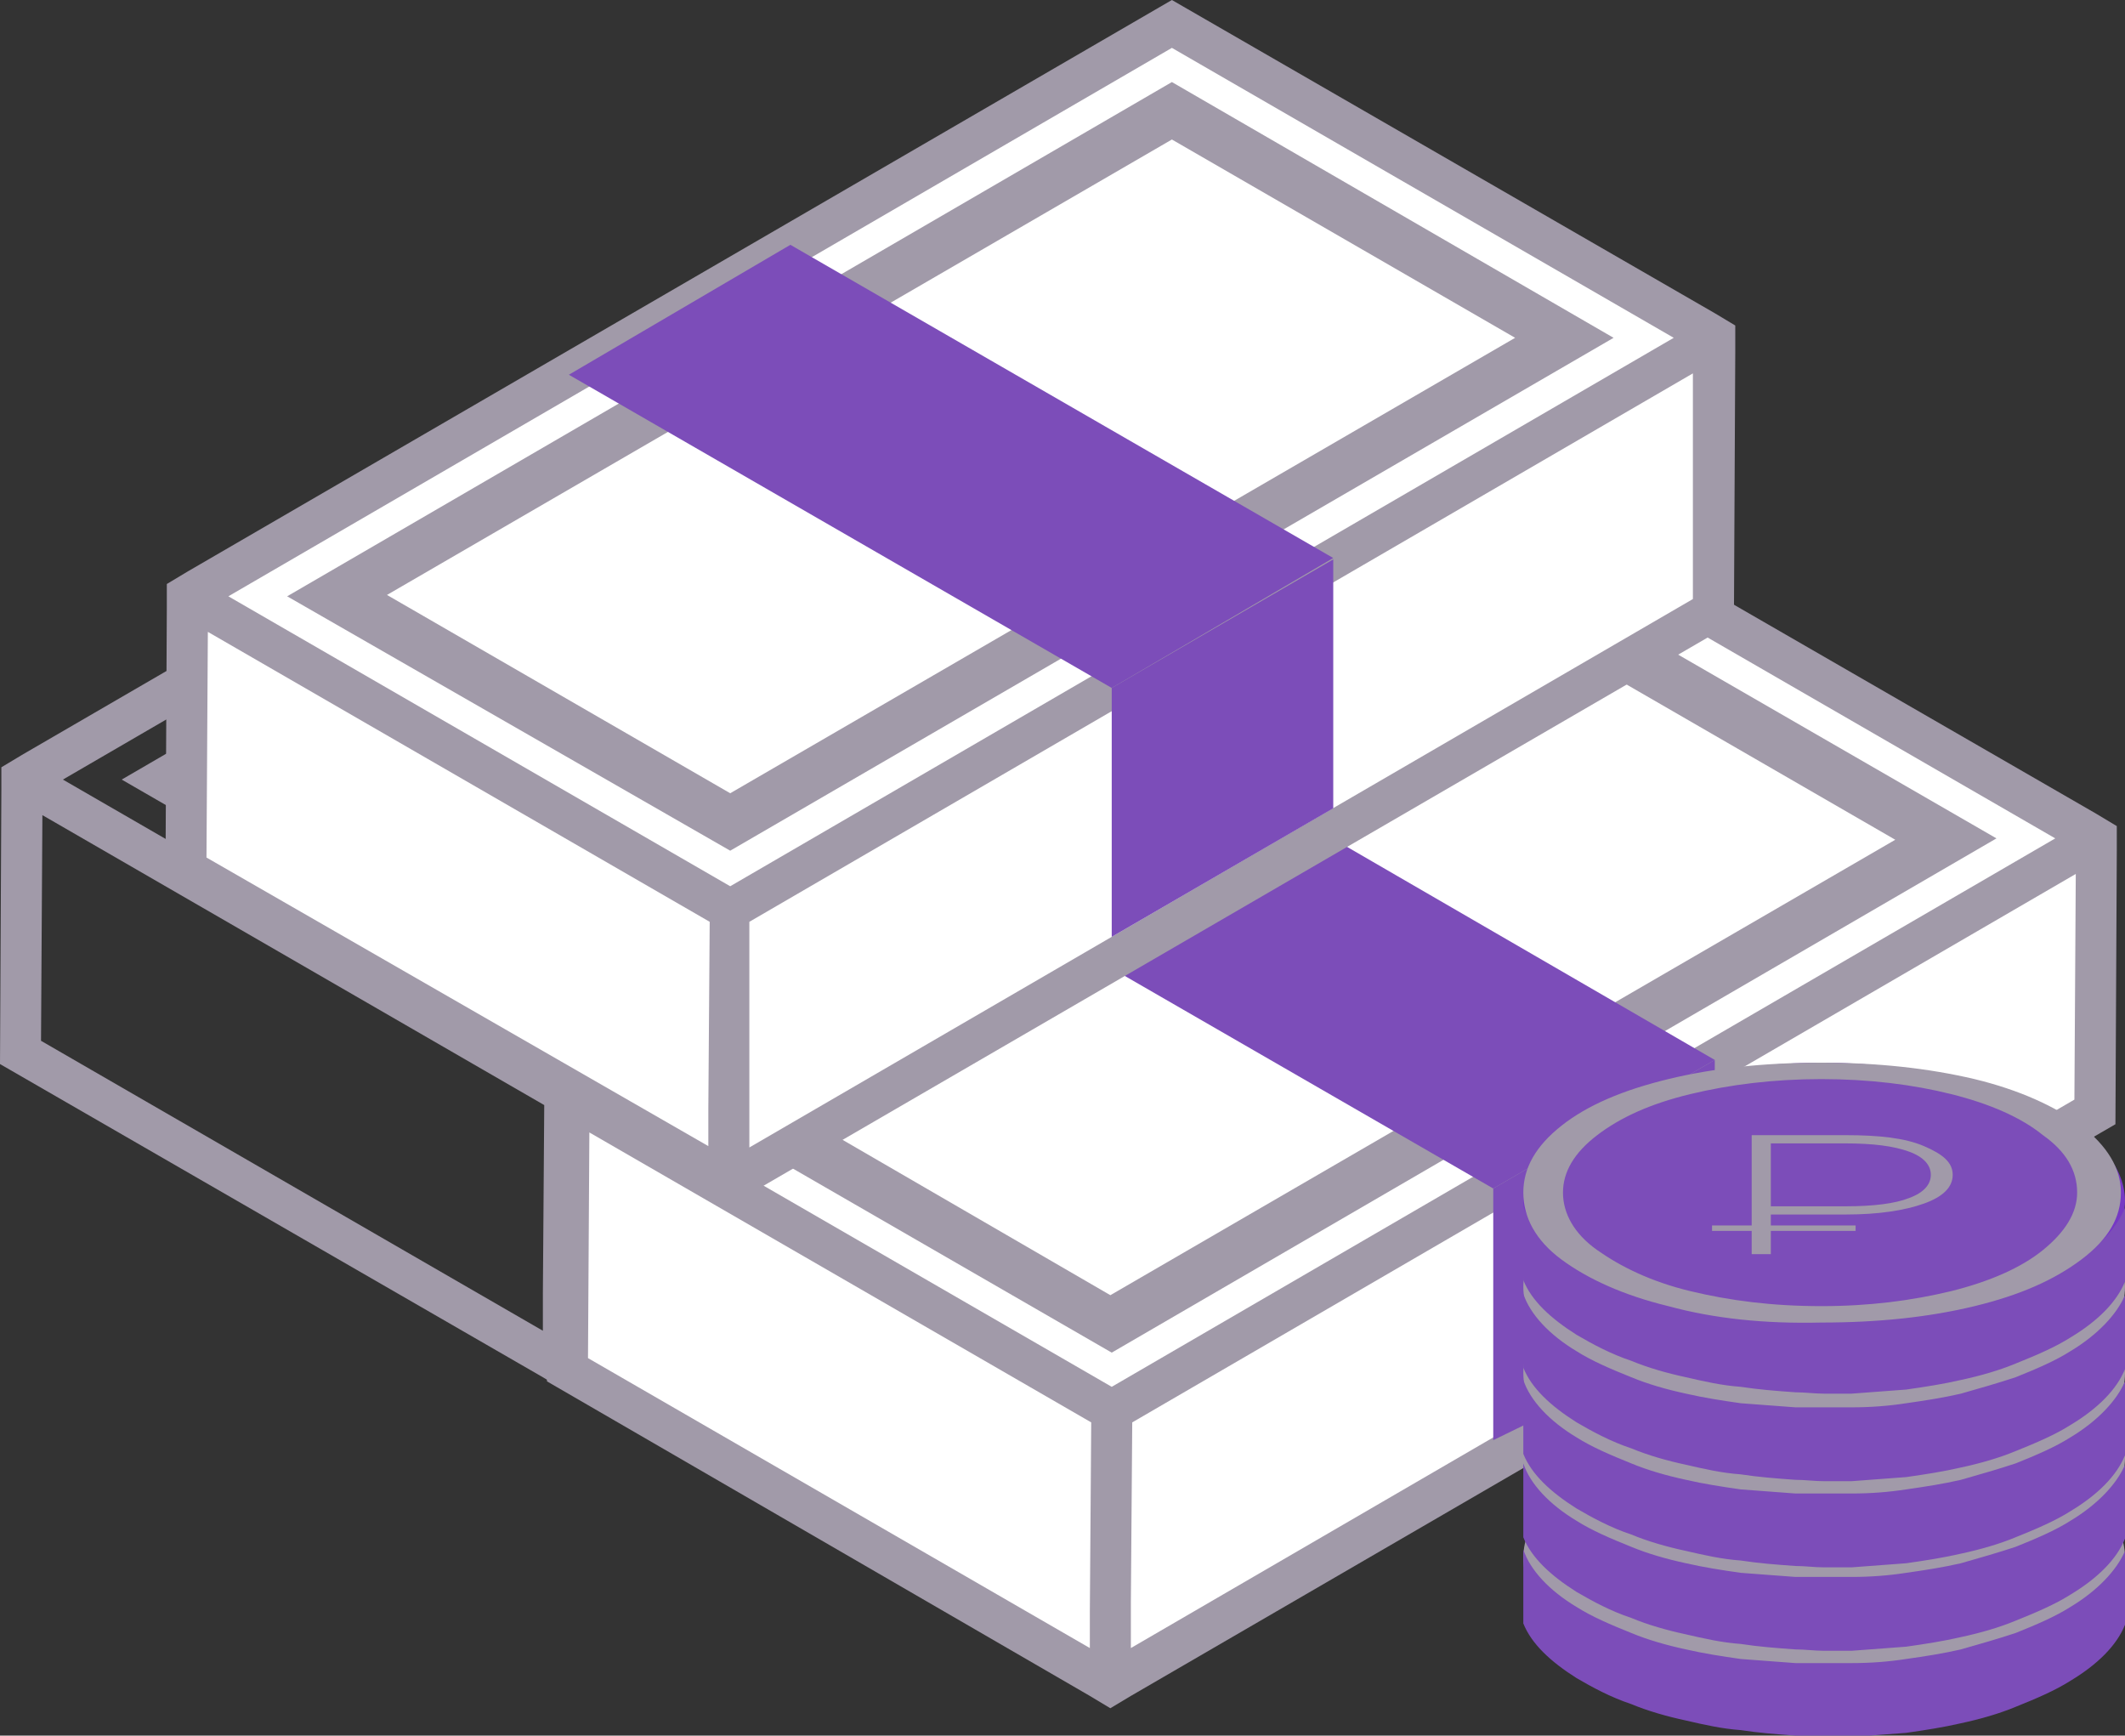
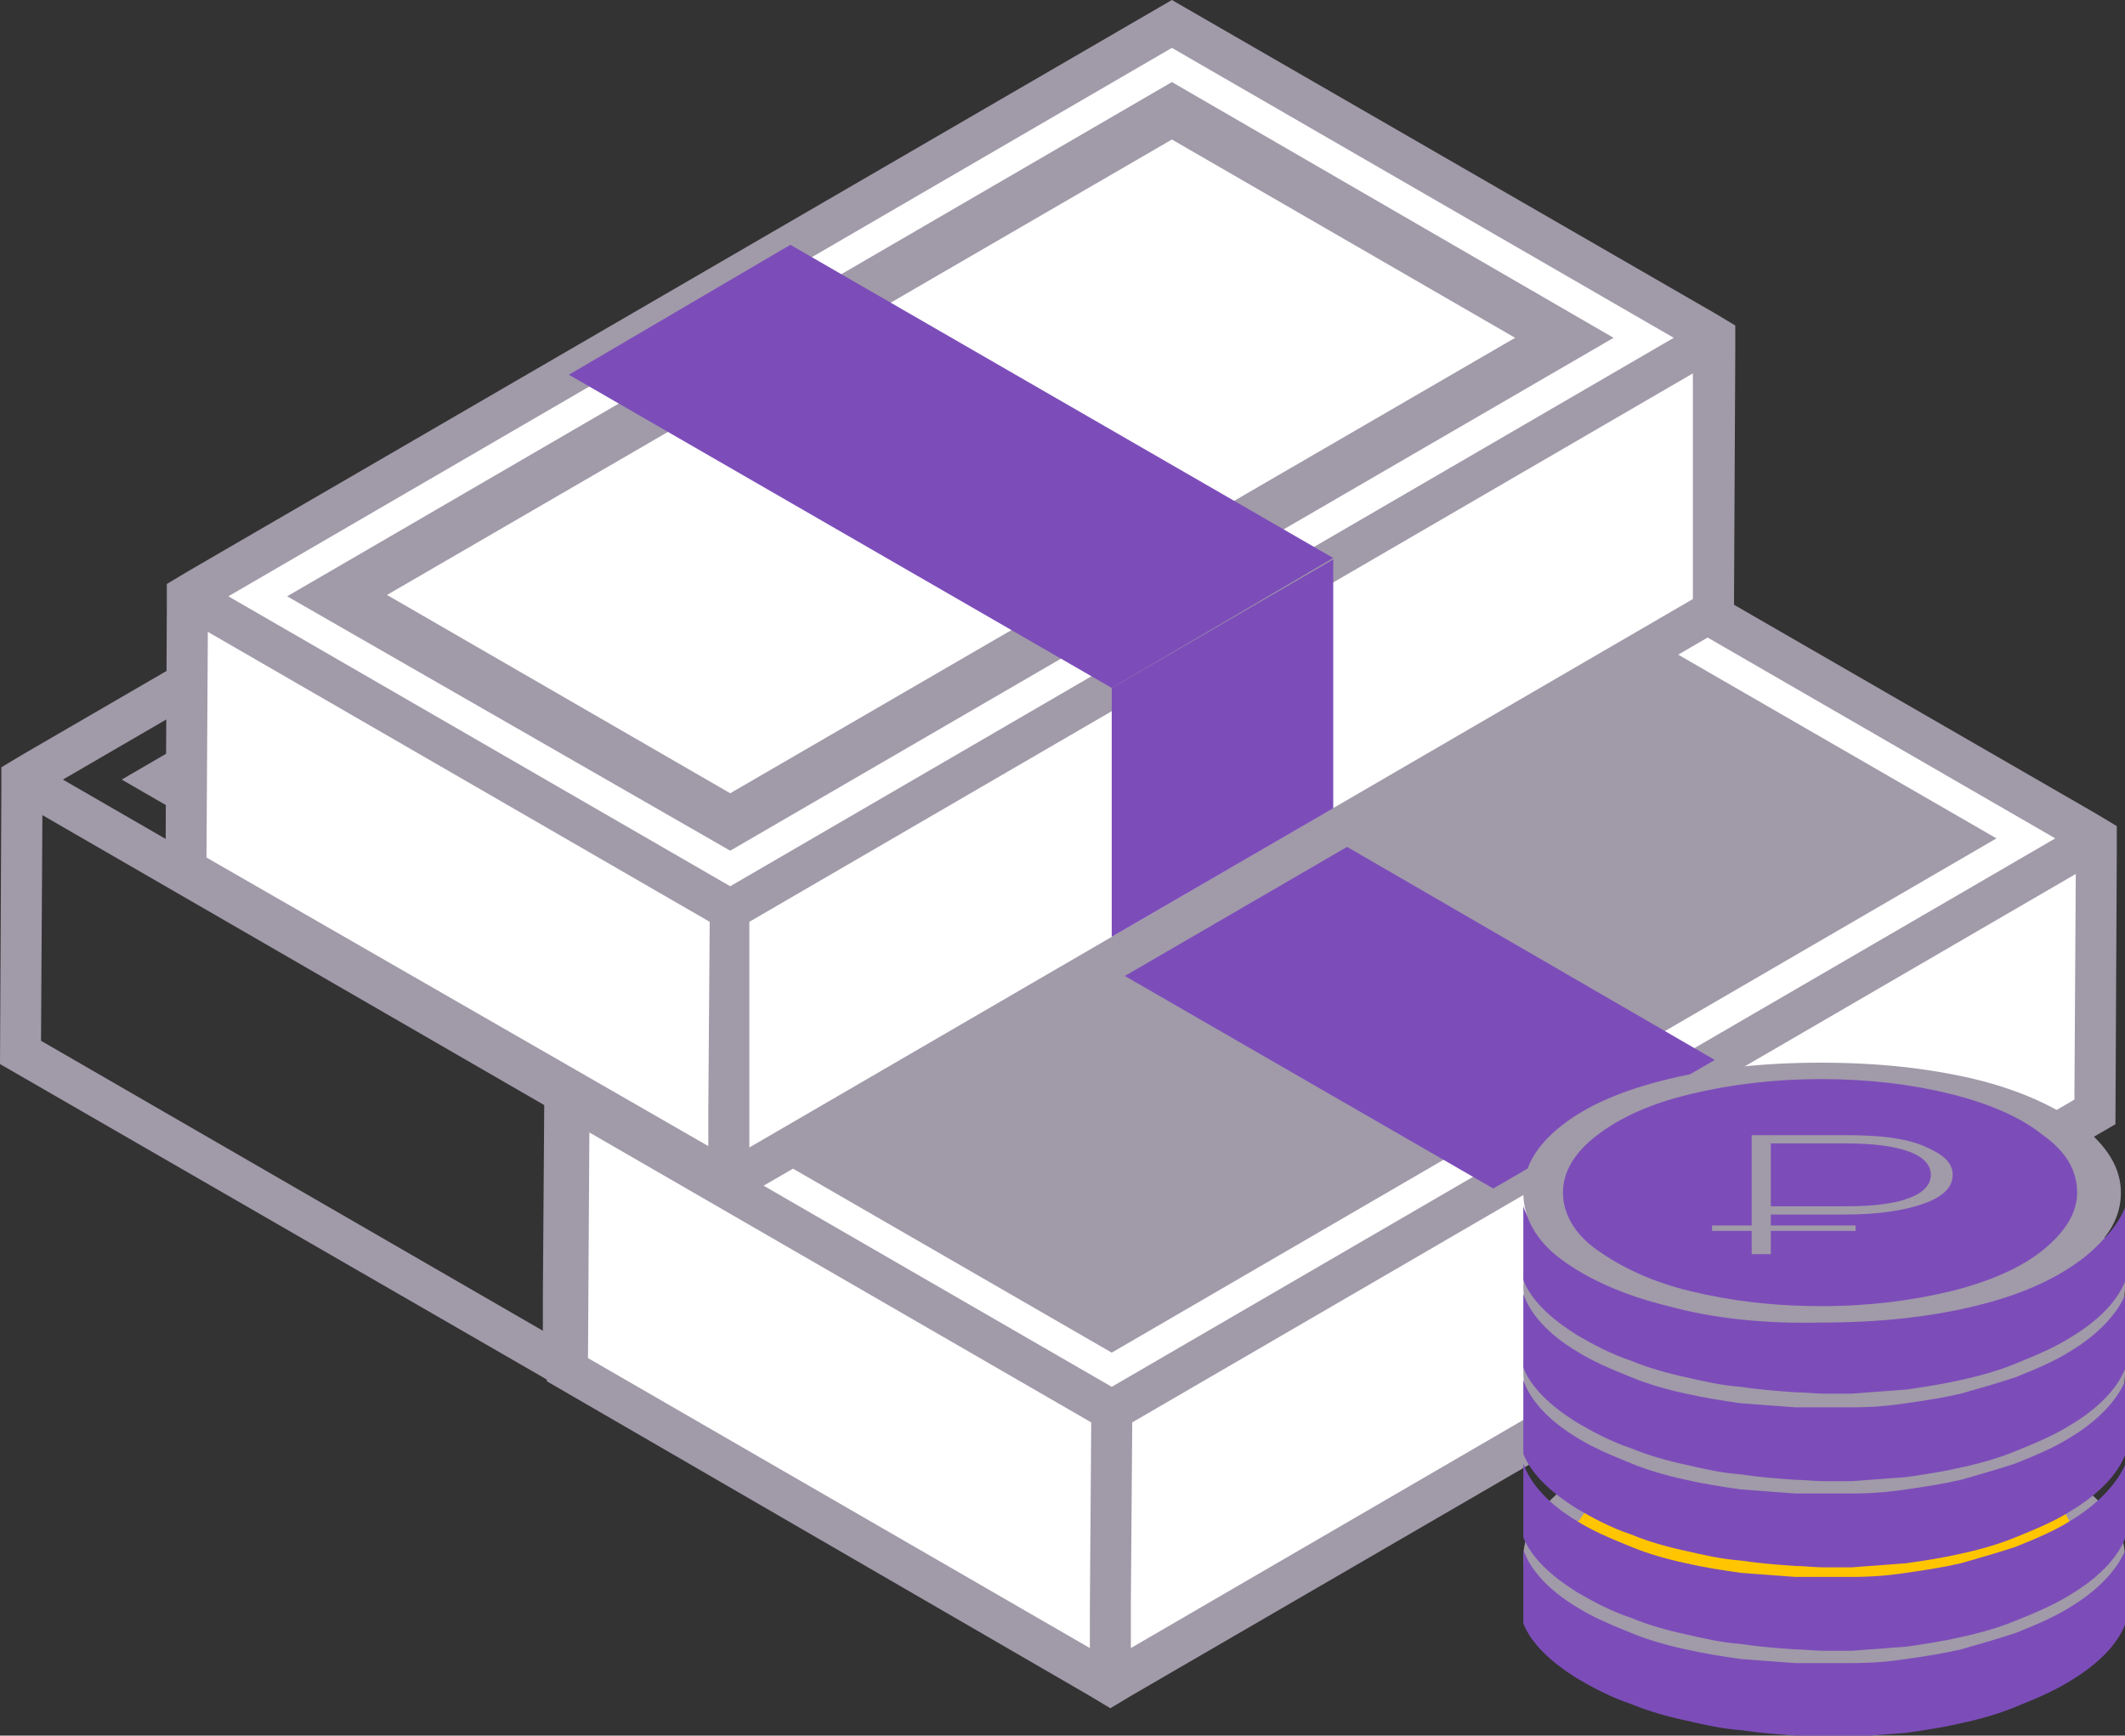
<svg xmlns="http://www.w3.org/2000/svg" version="1.1" id="Objects" x="0px" y="0px" viewBox="0 0 155.4 126.9" style="enable-background:new 0 0 155.4 126.9;" xml:space="preserve">
  <rect x="0" y="0" width="155.4" height="126.9" fill="#333333" stroke="none" />
  <style type="text/css">
	.st0{fill:#A19AA9;}
	.st1{fill:#FFFFFF;}
	.st2{fill:#7C4DB9;}
	.st3{fill:#FFC500;}
	.st4{fill:#7538C4;}
	.st5{opacity:0.2;fill:#FFFFFF;enable-background:new    ;}
</style>
  <g>
    <g>
      <path class="st0" d="M41.3,75.7L8.9,57l64.7-37.6L106,38.1L41.3,75.7z M16.2,57l25,14.5l57.3-33.3l-25-14.5L16.2,57z" />
    </g>
    <path class="st0" d="M114.8,37.2l-1.5-0.9L73.6,13.4l-72,41.8l-1.5,0.9v1.7L0,77.8l39.7,22.9l1.5,0.9l1.5-0.9l72-41.8l0.1-20   L114.8,37.2z M73.6,16.9l36.7,21.2l-69,40.1L4.6,57L73.6,16.9z M39.7,94.6v2.7L3,76.1l0.1-16.5l36.7,21.2L39.7,94.6z M111.7,57.2   l-69,40.1v-3.4V80.8l69-40.1V57.2z" />
    <polygon class="st0" points="45.7,31.3 29.5,40.8 69.2,63.7 85.4,54.3  " />
    <polygon class="st0" points="69.2,82.1 85.4,74.2 85.4,54.3 69.2,63.7  " />
  </g>
  <polygon class="st1" points="113.6,38.3 41.6,80.2 81.3,103.1 153.3,61.3 " />
  <g>
-     <path class="st0" d="M81.3,98.9L48.9,80.2l64.7-37.6L146,61.3L81.3,98.9z M56.2,80.2l25,14.5l57.4-33.3l-25.1-14.5L56.2,80.2z" />
+     <path class="st0" d="M81.3,98.9L48.9,80.2l64.7-37.6L146,61.3L81.3,98.9z M56.2,80.2l57.4-33.3l-25.1-14.5L56.2,80.2z" />
  </g>
  <polygon class="st1" points="81.3,103.1 81.2,123.1 153.2,81.3 153.3,61.3 " />
  <polygon class="st1" points="81.3,103.1 81.2,123.1 153.2,81.3 153.3,61.3 " />
  <polygon class="st1" points="41.6,80.2 41.5,100.2 81.2,123.1 81.3,103.1 " />
-   <polygon class="st1" points="41.6,80.2 41.5,100.2 81.2,123.1 81.3,103.1 " />
  <path class="st0" d="M154.8,60.4l-1.5-0.9l-39.7-22.9l-72,41.8l-1.5,0.9V81L40,101l39.7,23l1.5,0.9l1.5-0.9l72-41.8l0.1-20V60.4z   M113.6,40.1l36.7,21.2l-69,40.1L44.6,80.2L113.6,40.1z M79.7,117.8v2.7L43,99.3l0.1-16.5L79.8,104L79.7,117.8z M151.7,80.4  l-69,40.1v-3.4l0.1-13.1l69-40.1L151.7,80.4z" />
  <polygon class="st2" points="85.7,54.5 69.5,64 109.2,86.9 125.4,77.5 " />
-   <polygon class="st2" points="109.2,105.3 125.4,97.4 125.4,77.5 109.2,86.9 " />
  <path class="st0" d="M133.4,103.8c-12.2,0-22,4.5-22,10.1s9.9,10,22,10.1c12.2,0,22-4.5,22-10.1S145.5,103.8,133.4,103.8z" />
  <path class="st3" d="M133.4,105.4c-10.2,0-18.4,3.4-18.4,7.5s8.2,7.5,18.4,7.5c10.1,0,18.4-3.4,18.4-7.5S143.5,105.4,133.4,105.4z" />
  <path class="st3" d="M133.4,120.5v-0.2v-0.2l0,0c0.3,0,0.6,0,0.9,0v0.3C133.9,120.5,133.6,120.5,133.4,120.5z M132.4,120.5  c-0.3,0-0.6,0-0.9,0v-0.3c0.3,0,0.6,0,0.9,0V120.5z M135.1,120.5v-0.3c0.3,0,0.6,0,0.9,0v0.3C135.7,120.5,135.4,120.5,135.1,120.5z   M130.7,120.5c-0.3,0-0.6,0-0.9-0.1v-0.3c0.3,0,0.6,0,0.9,0.1V120.5z M136.9,120.4v-0.3c0.3,0,0.6-0.1,0.9-0.1v0.3  C137.5,120.3,137.2,120.4,136.9,120.4z M128.9,120.3c-0.3,0-0.6-0.1-0.9-0.1v-0.3c0.3,0,0.6,0.1,0.9,0.1V120.3z M138.6,120.2v-0.3  c0.3,0,0.6-0.1,0.9-0.1v0.3C139.2,120.1,138.9,120.2,138.6,120.2z M127.2,120.1c-0.3,0-0.6-0.1-0.9-0.1l0.1-0.3  c0.3,0.1,0.6,0.1,0.9,0.1L127.2,120.1z M140.4,120l-0.1-0.3c0.3-0.1,0.6-0.1,0.9-0.2l0.1,0.3C141,119.9,140.7,119.9,140.4,120z   M125.4,119.8c-0.3-0.1-0.6-0.1-0.9-0.2l0.1-0.3c0.3,0.1,0.6,0.1,0.9,0.2L125.4,119.8z M142.1,119.6l-0.1-0.3  c0.3-0.1,0.6-0.1,0.9-0.2l0.1,0.3C142.7,119.5,142.4,119.6,142.1,119.6z M123.7,119.4c-0.3-0.1-0.6-0.2-0.9-0.2l0.1-0.3  c0.3,0.1,0.6,0.2,0.8,0.2V119.4z M143.9,119.2l-0.1-0.3c0.3-0.1,0.6-0.2,0.8-0.2l0.1,0.3C144.4,119,144.1,119.1,143.9,119.2z   M122,118.9c-0.3-0.1-0.6-0.2-0.8-0.3l0.1-0.3c0.3,0.1,0.6,0.2,0.8,0.3L122,118.9z M145.6,118.6l-0.1-0.3c0.3-0.1,0.6-0.2,0.8-0.3  l0.1,0.3C146.1,118.4,145.8,118.5,145.6,118.6z M120.3,118.3c-0.3-0.1-0.6-0.2-0.8-0.4l0.1-0.3c0.3,0.1,0.5,0.2,0.8,0.3L120.3,118.3  z M147.2,118l-0.1-0.3c0.3-0.1,0.5-0.3,0.8-0.4l0.1,0.3C147.7,117.7,147.5,117.8,147.2,118z M118.7,117.6c-0.3-0.1-0.5-0.3-0.8-0.4  l0.2-0.2c0.2,0.2,0.5,0.3,0.8,0.4L118.7,117.6z M148.8,117.1l-0.1-0.2c0.3-0.2,0.5-0.3,0.7-0.5l0.2,0.2  C149.3,116.8,149,117,148.8,117.1z M117.2,116.6c-0.2-0.2-0.5-0.4-0.7-0.6l0.2-0.2c0.2,0.2,0.4,0.4,0.7,0.6L117.2,116.6z   M150.2,116.1l-0.2-0.2c0.2-0.2,0.4-0.4,0.6-0.6l0.2,0.2C150.6,115.6,150.4,115.9,150.2,116.1z M115.8,115.4  c-0.2-0.2-0.4-0.5-0.5-0.8l0.2-0.1c0.1,0.2,0.3,0.5,0.5,0.7L115.8,115.4z M151.4,114.7l-0.2-0.1c0.1-0.3,0.3-0.5,0.3-0.8l0.3,0.1  C151.6,114.1,151.5,114.4,151.4,114.7z M115,113.8c-0.1-0.3-0.1-0.6-0.1-0.9h0.3l0,0c0,0.3,0,0.6,0.1,0.8L115,113.8z M151.9,112.9  h-0.3h0.1h-0.1c0-0.3,0-0.5-0.1-0.8l0.3-0.1C151.8,112.3,151.9,112.6,151.9,112.9L151.9,112.9z M115.3,112.1L115,112  c0.1-0.3,0.2-0.6,0.4-0.8l0.2,0.1C115.4,111.6,115.3,111.8,115.3,112.1z M151.1,111.3c-0.1-0.2-0.3-0.5-0.5-0.7l0.2-0.2  c0.2,0.2,0.4,0.5,0.5,0.8L151.1,111.3z M116.1,110.6l-0.2-0.2c0.2-0.2,0.4-0.4,0.6-0.7l0.2,0.2C116.5,110.2,116.2,110.4,116.1,110.6  z M150.1,110c-0.2-0.2-0.4-0.4-0.7-0.6l0.2-0.2c0.2,0.2,0.5,0.4,0.7,0.6L150.1,110z M117.3,109.4l-0.2-0.2c0.2-0.2,0.5-0.3,0.7-0.5  l0.2,0.2C117.8,109.1,117.6,109.3,117.3,109.4z M148.7,109c-0.2-0.2-0.5-0.3-0.8-0.4l0.1-0.3c0.3,0.1,0.5,0.3,0.8,0.4L148.7,109z   M118.8,108.5l-0.1-0.3c0.3-0.1,0.5-0.3,0.8-0.4l0.1,0.3C119.3,108.2,119.1,108.4,118.8,108.5z M147.1,108.1  c-0.3-0.1-0.5-0.2-0.8-0.3l0.1-0.3c0.3,0.1,0.6,0.2,0.8,0.4L147.1,108.1z M120.4,107.8l-0.1-0.3c0.3-0.1,0.6-0.2,0.8-0.3l0.1,0.3  C121,107.6,120.7,107.7,120.4,107.8z M145.5,107.5c-0.3-0.1-0.6-0.2-0.8-0.3l0.1-0.3c0.3,0.1,0.6,0.2,0.8,0.3L145.5,107.5z   M122.1,107.2l-0.1-0.3c0.3-0.1,0.6-0.2,0.8-0.3l0.1,0.3C122.6,107,122.3,107.1,122.1,107.2z M143.8,106.9c-0.3-0.1-0.6-0.2-0.9-0.2  l0.1-0.3c0.3,0.1,0.6,0.2,0.9,0.2L143.8,106.9z M123.8,106.7l-0.1-0.3c0.3-0.1,0.6-0.1,0.9-0.2l0.1,0.3  C124.3,106.6,124,106.6,123.8,106.7z M142.1,106.5c-0.3-0.1-0.6-0.1-0.9-0.2l0.1-0.3c0.3,0.1,0.6,0.1,0.9,0.2L142.1,106.5z   M125.5,106.3l-0.1-0.3c0.3-0.1,0.6-0.1,0.9-0.2l0.1,0.3C126.1,106.2,125.8,106.3,125.5,106.3z M140.4,106.2  c-0.3-0.1-0.6-0.1-0.9-0.1v-0.3c0.3,0,0.6,0.1,0.9,0.1V106.2z M127.2,106v-0.3c0.3,0,0.6-0.1,0.9-0.1v0.3  C127.8,105.9,127.5,106,127.2,106z M138.7,105.9c-0.3,0-0.6-0.1-0.9-0.1v-0.3c0.3,0,0.6,0.1,0.9,0.1V105.9z M129,105.8v-0.3  c0.3,0,0.6-0.1,0.9-0.1v0.3C129.5,105.7,129.2,105.8,129,105.8z M136.9,105.7c-0.3,0-0.6,0-0.9-0.1v-0.3c0.3,0,0.6,0,0.9,0.1V105.7z   M130.7,105.7v-0.3c0.3,0,0.6,0,0.9,0v0.3C131.3,105.6,131,105.6,130.7,105.7z M135.1,105.6c-0.3,0-0.6,0-0.9,0v-0.3  c0.3,0,0.6,0,0.9,0V105.6z M132.5,105.6v-0.3c0.3,0,0.6,0,0.9,0l0,0v0.3l0,0C133.1,105.6,132.8,105.6,132.5,105.6z" />
  <g>
    <path class="st3" d="M136,111c-0.1-0.9-0.9-1.4-2-1.4c-0.4,0-1,0.2-1,0.6c0,1.3,6.1,1,6.4,4.1c0.2,2.2-2.1,3.1-4.1,3.1   c-0.2,0-0.4,0-0.6,0v1h-1.1v-1.2c-0.8-0.2-1.4-0.7-1.8-1.1l-0.2,1.1h-2.9l0.2-3.6h3c0,1.2,1.4,1.3,2,1.4c0.6,0,1.4-0.1,1.4-0.7   c0-1.1-6.2-0.6-6-3.9c0.1-1.8,2.2-2.5,3.6-2.5c0.2,0,0.4,0,0.6,0v-0.8h0.9v1c0.6,0.2,1.2,0.5,1.5,1l0.1-1h2.5l0.3,3L136,111   L136,111z" />
  </g>
  <path class="st2" d="M151.4,117.5c-1.1,0.7-2.5,1.3-4,1.9c-1.2,0.4-2.6,0.8-4,1.2c-1.3,0.3-2.6,0.5-4,0.7c-1.3,0.2-2.6,0.3-4,0.3  c-0.6,0-1.3,0-2,0s-1.4,0-2.1,0c-1.4-0.1-2.7-0.2-4-0.3c-1.4-0.2-2.7-0.4-4-0.7c-1.4-0.3-2.8-0.7-4-1.2c-1.5-0.6-2.9-1.2-4-1.9  c-2-1.2-3.4-2.7-3.9-4.2c0,1.3,0,4.1,0,5.4c0.6,1.5,2,2.8,3.9,4c1.2,0.7,2.5,1.4,4,1.9c1.2,0.5,2.6,0.9,4,1.2c1.3,0.3,2.6,0.6,4,0.7  c1.3,0.2,2.6,0.3,4,0.4c0.7,0,1.4,0.1,2.1,0.1c0.7,0,1.3,0,2,0c1.4-0.1,2.7-0.2,4-0.3c1.4-0.2,2.7-0.4,4-0.7c1.4-0.3,2.8-0.7,4-1.2  c1.5-0.6,2.9-1.2,4-1.9c2-1.2,3.4-2.6,4-4.1c0-1.3,0-4,0-5.4C154.8,114.8,153.4,116.3,151.4,117.5z" />
-   <path class="st0" d="M133.4,96.5c-12.2,0-22,4.5-22,10.1s9.9,10,22,10.1c12.2,0,22-4.5,22-10.1S145.5,96.5,133.4,96.5z" />
  <path class="st3" d="M133.4,98.1c-10.2,0-18.4,3.4-18.4,7.5s8.2,7.5,18.4,7.5c10.1,0,18.4-3.4,18.4-7.5S143.5,98.1,133.4,98.1z" />
  <path class="st3" d="M133.4,113.2V113v-0.2l0,0c0.3,0,0.6,0,0.9,0v0.3C133.9,113.2,133.6,113.2,133.4,113.2z M132.4,113.2  c-0.3,0-0.6,0-0.9,0v-0.3c0.3,0,0.6,0,0.9,0V113.2z M135.1,113.2v-0.3c0.3,0,0.6,0,0.9,0v0.3C135.7,113.2,135.4,113.2,135.1,113.2z   M130.7,113.2c-0.3,0-0.6,0-0.9-0.1v-0.3c0.3,0,0.6,0,0.9,0.1V113.2z M136.9,113.1v-0.3c0.3,0,0.6-0.1,0.9-0.1v0.3  C137.5,113,137.2,113.1,136.9,113.1z M128.9,113c-0.3,0-0.6-0.1-0.9-0.1v-0.3c0.3,0,0.6,0.1,0.9,0.1V113z M138.6,112.9v-0.3  c0.3,0,0.6-0.1,0.9-0.1v0.3C139.2,112.8,138.9,112.9,138.6,112.9z M127.2,112.8c-0.3,0-0.6-0.1-0.9-0.1l0.1-0.3  c0.3,0.1,0.6,0.1,0.9,0.1L127.2,112.8z M140.4,112.7l-0.1-0.3c0.3-0.1,0.6-0.1,0.9-0.2l0.1,0.3C141,112.6,140.7,112.6,140.4,112.7z   M125.4,112.5c-0.3-0.1-0.6-0.1-0.9-0.2l0.1-0.3c0.3,0.1,0.6,0.1,0.9,0.2L125.4,112.5z M142.1,112.3L142,112  c0.3-0.1,0.6-0.1,0.9-0.2l0.1,0.3C142.7,112.2,142.4,112.3,142.1,112.3z M123.7,112.1c-0.3-0.1-0.6-0.2-0.9-0.2l0.1-0.3  c0.3,0.1,0.6,0.2,0.8,0.2V112.1z M143.9,111.9l-0.1-0.3c0.3-0.1,0.6-0.2,0.8-0.2l0.1,0.3C144.4,111.7,144.1,111.8,143.9,111.9z   M122,111.6c-0.3-0.1-0.6-0.2-0.8-0.3l0.1-0.3c0.3,0.1,0.6,0.2,0.8,0.3L122,111.6z M145.6,111.4l-0.1-0.3c0.3-0.1,0.6-0.2,0.8-0.3  l0.1,0.3C146.1,111.1,145.8,111.2,145.6,111.4z M120.3,111c-0.3-0.1-0.6-0.2-0.8-0.3l0.1-0.3c0.3,0.1,0.5,0.2,0.8,0.3L120.3,111z   M147.2,110.7l-0.1-0.3c0.3-0.1,0.5-0.3,0.8-0.4l0.1,0.3C147.7,110.4,147.5,110.6,147.2,110.7z M118.7,110.3  c-0.3-0.1-0.5-0.3-0.8-0.4l0.2-0.2c0.2,0.2,0.5,0.3,0.8,0.4L118.7,110.3z M148.8,109.8l-0.1-0.2c0.3-0.2,0.5-0.3,0.7-0.5l0.2,0.2  C149.3,109.5,149,109.7,148.8,109.8z M117.2,109.3c-0.2-0.2-0.5-0.4-0.7-0.6l0.2-0.2c0.2,0.2,0.4,0.4,0.7,0.6L117.2,109.3z   M150.2,108.8l-0.2-0.2c0.2-0.2,0.4-0.4,0.6-0.6l0.2,0.2C150.6,108.3,150.4,108.6,150.2,108.8z M115.8,108.1  c-0.2-0.2-0.4-0.5-0.5-0.7l0.2-0.1c0.1,0.2,0.3,0.5,0.5,0.7L115.8,108.1z M151.4,107.4l-0.2-0.2c0.1-0.2,0.3-0.5,0.3-0.8l0.3,0.1  C151.6,106.8,151.5,107.1,151.4,107.4z M115,106.5c-0.1-0.3-0.1-0.6-0.1-0.9h0.3l0,0c0,0.3,0,0.6,0.1,0.8L115,106.5z M151.9,105.6  h-0.3h0.1h-0.1c0-0.3,0-0.5-0.1-0.8l0.3-0.1C151.8,105,151.9,105.3,151.9,105.6L151.9,105.6z M115.3,104.8l-0.3-0.1  c0.1-0.3,0.2-0.6,0.4-0.8l0.2,0.1C115.4,104.3,115.3,104.5,115.3,104.8z M151.1,104c-0.1-0.2-0.3-0.5-0.5-0.7l0.2-0.2  c0.2,0.2,0.4,0.5,0.5,0.8L151.1,104z M116.1,103.3l-0.2-0.2c0.2-0.2,0.4-0.4,0.6-0.7l0.2,0.2C116.5,102.9,116.2,103.1,116.1,103.3z   M150.1,102.7c-0.2-0.2-0.4-0.4-0.7-0.6l0.2-0.2c0.2,0.2,0.5,0.4,0.7,0.6L150.1,102.7z M117.3,102.1l-0.2-0.2  c0.2-0.2,0.5-0.3,0.7-0.5l0.2,0.2C117.8,101.8,117.6,102,117.3,102.1z M148.7,101.7c-0.2-0.2-0.5-0.3-0.8-0.4l0.1-0.3  c0.3,0.2,0.5,0.3,0.8,0.4L148.7,101.7z M118.8,101.2l-0.1-0.3c0.3-0.1,0.5-0.3,0.8-0.4l0.1,0.3C119.3,100.9,119.1,101.1,118.8,101.2  z M147.1,100.8c-0.3-0.1-0.5-0.2-0.8-0.3l0.1-0.3c0.3,0.1,0.6,0.2,0.8,0.4L147.1,100.8z M120.4,100.5l-0.1-0.3  c0.3-0.1,0.6-0.2,0.8-0.3l0.1,0.3C121,100.3,120.7,100.4,120.4,100.5z M145.5,100.2c-0.3-0.1-0.6-0.2-0.8-0.3l0.1-0.3  c0.3,0.1,0.6,0.2,0.8,0.3L145.5,100.2z M122.1,99.9l-0.1-0.3c0.3-0.1,0.6-0.2,0.8-0.3l0.1,0.3C122.6,99.7,122.3,99.8,122.1,99.9z   M143.8,99.6c-0.3-0.1-0.6-0.2-0.9-0.2l0.1-0.3c0.3,0.1,0.6,0.2,0.9,0.2L143.8,99.6z M123.8,99.4l-0.1-0.3c0.3-0.1,0.6-0.1,0.9-0.2  l0.1,0.3C124.3,99.3,124,99.3,123.8,99.4z M142.1,99.2c-0.3-0.1-0.6-0.1-0.9-0.2l0.1-0.3c0.3,0.1,0.6,0.1,0.9,0.2L142.1,99.2z   M125.5,99l-0.1-0.3c0.3-0.1,0.6-0.1,0.9-0.2l0.1,0.3C126.1,98.9,125.8,99,125.5,99z M140.4,98.9c-0.3-0.1-0.6-0.1-0.9-0.1v-0.3  c0.3,0,0.6,0.1,0.9,0.1V98.9z M127.2,98.7v-0.3c0.3,0,0.6-0.1,0.9-0.1v0.3C127.8,98.6,127.5,98.7,127.2,98.7z M138.7,98.6  c-0.3,0-0.6-0.1-0.9-0.1v-0.3c0.3,0,0.6,0.1,0.9,0.1V98.6z M129,98.5v-0.3c0.3,0,0.6-0.1,0.9-0.1v0.3  C129.5,98.4,129.2,98.5,129,98.5z M136.9,98.4c-0.3,0-0.6,0-0.9-0.1V98c0.3,0,0.6,0,0.9,0.1V98.4z M130.7,98.4v-0.3  c0.3,0,0.6,0,0.9,0v0.3C131.3,98.3,131,98.3,130.7,98.4z M135.1,98.3c-0.3,0-0.6,0-0.9,0V98c0.3,0,0.6,0,0.9,0V98.3z M132.5,98.3V98  c0.3,0,0.6,0,0.9,0l0,0v0.3l0,0C133.1,98.3,132.8,98.3,132.5,98.3z" />
  <g>
    <path class="st3" d="M136,103.7c-0.1-0.9-0.9-1.4-2-1.4c-0.4,0-1,0.2-1,0.6c0,1.3,6.1,1,6.4,4.1c0.2,2.2-2.1,3.1-4.1,3.1   c-0.2,0-0.4,0-0.6,0v1h-1.1v-1.2c-0.8-0.2-1.4-0.7-1.8-1.1l-0.2,1.1h-2.9l0.2-3.6h3c0,1.2,1.4,1.3,2,1.4c0.6,0,1.4-0.1,1.4-0.7   c0-1.1-6.2-0.6-6-3.9c0.1-1.8,2.2-2.5,3.6-2.5c0.2,0,0.4,0,0.6,0v-0.8h0.9v1c0.6,0.2,1.2,0.5,1.5,1l0.1-1h2.5l0.3,3L136,103.7   L136,103.7z" />
  </g>
  <path class="st2" d="M151.4,111.2c-1.1,0.7-2.5,1.3-4,1.9c-1.2,0.4-2.6,0.8-4,1.2c-1.3,0.3-2.6,0.5-4,0.7c-1.3,0.2-2.6,0.3-4,0.3  c-0.6,0-1.3,0-2,0s-1.4,0-2.1,0c-1.4-0.1-2.7-0.2-4-0.3c-1.4-0.2-2.7-0.4-4-0.7c-1.4-0.3-2.8-0.7-4-1.2c-1.5-0.6-2.9-1.2-4-1.9  c-2-1.2-3.4-2.7-3.9-4.2c0,1.3,0,4.1,0,5.4c0.6,1.5,2,2.8,3.9,4c1.2,0.7,2.5,1.4,4,1.9c1.2,0.5,2.6,0.9,4,1.2c1.3,0.3,2.6,0.6,4,0.7  c1.3,0.2,2.6,0.3,4,0.4c0.7,0,1.4,0.1,2.1,0.1c0.7,0,1.3,0,2,0c1.4-0.1,2.7-0.2,4-0.3c1.4-0.2,2.7-0.4,4-0.7c1.4-0.3,2.8-0.7,4-1.2  c1.5-0.6,2.9-1.2,4-1.9c2-1.2,3.4-2.6,4-4.1c0-1.3,0-4,0-5.4C154.8,108.5,153.4,110,151.4,111.2z" />
  <path class="st0" d="M133.4,90.3c-12.2,0-22,4.5-22,10.1s9.9,10,22,10.1c12.2,0,22-4.5,22-10.1C155.4,94.9,145.5,90.4,133.4,90.3z" />
  <path class="st3" d="M133.4,92c-10.2,0-18.4,3.4-18.4,7.5s8.2,7.5,18.4,7.5c10.1,0,18.4-3.4,18.4-7.5S143.5,92,133.4,92z" />
  <path class="st3" d="M133.4,107.1v-0.2v-0.2l0,0c0.3,0,0.6,0,0.9,0v0.3C133.9,107.1,133.6,107.1,133.4,107.1z M132.4,107.1  c-0.3,0-0.6,0-0.9,0v-0.3c0.3,0,0.6,0,0.9,0V107.1z M135.1,107.1v-0.3c0.3,0,0.6,0,0.9,0v0.3C135.7,107.1,135.4,107.1,135.1,107.1z   M130.7,107.1c-0.3,0-0.6,0-0.9-0.1v-0.3c0.3,0,0.6,0,0.9,0.1V107.1z M136.9,107v-0.3c0.3,0,0.6-0.1,0.9-0.1v0.3  C137.5,106.9,137.2,107,136.9,107z M128.9,106.9c-0.3,0-0.6-0.1-0.9-0.1v-0.3c0.3,0,0.6,0.1,0.9,0.1V106.9z M138.6,106.8v-0.3  c0.3,0,0.6-0.1,0.9-0.1v0.3C139.2,106.7,138.9,106.8,138.6,106.8z M127.2,106.7c-0.3,0-0.6-0.1-0.9-0.1l0.1-0.3  c0.3,0.1,0.6,0.1,0.9,0.1L127.2,106.7z M140.4,106.6l-0.1-0.3c0.3-0.1,0.6-0.1,0.9-0.2l0.1,0.3C141,106.5,140.7,106.5,140.4,106.6z   M125.4,106.4c-0.3-0.1-0.6-0.1-0.9-0.2l0.1-0.3c0.3,0.1,0.6,0.1,0.9,0.2L125.4,106.4z M142.1,106.2l-0.1-0.3  c0.3-0.1,0.6-0.1,0.9-0.2l0.1,0.3C142.7,106.1,142.4,106.2,142.1,106.2z M123.7,106c-0.3-0.1-0.6-0.2-0.9-0.2l0.1-0.3  c0.3,0.1,0.6,0.2,0.8,0.2V106z M143.9,105.8l-0.1-0.3c0.3-0.1,0.6-0.2,0.8-0.2l0.1,0.3C144.4,105.6,144.1,105.7,143.9,105.8z   M122,105.5c-0.3-0.1-0.6-0.2-0.8-0.3l0.1-0.3c0.3,0.1,0.6,0.2,0.8,0.3L122,105.5z M145.6,105.2l-0.1-0.3c0.3-0.1,0.6-0.2,0.8-0.3  l0.1,0.3C146.1,105,145.8,105.1,145.6,105.2z M120.3,104.9c-0.3-0.1-0.6-0.2-0.8-0.4l0.1-0.3c0.3,0.1,0.5,0.2,0.8,0.3L120.3,104.9z   M147.2,104.6l-0.1-0.3c0.3-0.1,0.5-0.3,0.8-0.4l0.1,0.3C147.7,104.3,147.5,104.4,147.2,104.6z M118.7,104.2  c-0.3-0.1-0.5-0.3-0.8-0.4l0.2-0.2c0.2,0.2,0.5,0.3,0.8,0.4L118.7,104.2z M148.8,103.7l-0.1-0.2c0.3-0.2,0.5-0.3,0.7-0.5l0.2,0.2  C149.3,103.4,149,103.6,148.8,103.7z M117.2,103.2c-0.2-0.2-0.5-0.4-0.7-0.6l0.2-0.2c0.2,0.2,0.4,0.4,0.7,0.6L117.2,103.2z   M150.2,102.7l-0.2-0.2c0.2-0.2,0.4-0.4,0.6-0.6l0.2,0.2C150.6,102.2,150.4,102.5,150.2,102.7z M115.8,102c-0.2-0.2-0.4-0.5-0.5-0.8  l0.2-0.1c0.1,0.2,0.3,0.5,0.5,0.7L115.8,102z M151.4,101.3l-0.2-0.2c0.1-0.3,0.3-0.5,0.3-0.8l0.3,0.1  C151.6,100.7,151.5,101,151.4,101.3z M115,100.4c-0.1-0.3-0.1-0.6-0.1-0.9h0.3l0,0c0,0.3,0,0.6,0.1,0.8L115,100.4z M151.9,99.5h-0.3  h0.1h-0.1c0-0.3,0-0.5-0.1-0.8l0.3-0.1C151.8,98.9,151.9,99.2,151.9,99.5L151.9,99.5z M115.3,98.7l-0.3-0.1c0.1-0.3,0.2-0.6,0.4-0.8  l0.2,0.2C115.4,98.1,115.3,98.4,115.3,98.7z M151.1,97.9c-0.1-0.2-0.3-0.5-0.5-0.7l0.2-0.2c0.2,0.2,0.4,0.5,0.5,0.8L151.1,97.9z   M116.1,97.2l-0.2-0.2c0.2-0.2,0.4-0.4,0.6-0.7l0.2,0.2C116.5,96.8,116.2,97,116.1,97.2z M150.1,96.6c-0.2-0.2-0.4-0.4-0.7-0.6  l0.2-0.2c0.2,0.2,0.5,0.4,0.7,0.6L150.1,96.6z M117.3,96l-0.2-0.2c0.2-0.2,0.5-0.3,0.7-0.5l0.2,0.2C117.8,95.7,117.6,95.9,117.3,96z   M148.7,95.6c-0.2-0.2-0.5-0.3-0.8-0.4l0.1-0.3c0.3,0.2,0.5,0.3,0.8,0.4L148.7,95.6z M118.8,95.1l-0.1-0.3c0.3-0.1,0.5-0.3,0.8-0.4  l0.1,0.3C119.3,94.8,119.1,95,118.8,95.1z M147.1,94.7c-0.3-0.1-0.5-0.2-0.8-0.3l0.1-0.3c0.3,0.1,0.6,0.2,0.8,0.4L147.1,94.7z   M120.4,94.4l-0.1-0.3c0.3-0.1,0.6-0.2,0.8-0.3l0.1,0.3C121,94.2,120.7,94.3,120.4,94.4z M145.5,94.1c-0.3-0.1-0.6-0.2-0.8-0.3  l0.1-0.3c0.3,0.1,0.6,0.2,0.8,0.3L145.5,94.1z M122.1,93.8l-0.1-0.3c0.3-0.1,0.6-0.2,0.8-0.3l0.1,0.3  C122.6,93.6,122.3,93.7,122.1,93.8z M143.8,93.5c-0.3-0.1-0.6-0.2-0.9-0.2L143,93c0.3,0.1,0.6,0.2,0.9,0.2L143.8,93.5z M123.8,93.3  l-0.1-0.3c0.3-0.1,0.6-0.1,0.9-0.2l0.1,0.3C124.3,93.1,124,93.2,123.8,93.3z M142.1,93.1c-0.3-0.1-0.6-0.1-0.9-0.2l0.1-0.3  c0.3,0.1,0.6,0.1,0.9,0.2L142.1,93.1z M125.5,92.9l-0.1-0.3c0.3-0.1,0.6-0.1,0.9-0.2l0.1,0.3C126.1,92.8,125.8,92.8,125.5,92.9z   M140.4,92.8c-0.3-0.1-0.6-0.1-0.9-0.1v-0.3c0.3,0,0.6,0.1,0.9,0.1V92.8z M127.2,92.6v-0.3c0.3,0,0.6-0.1,0.9-0.1v0.3  C127.8,92.5,127.5,92.6,127.2,92.6z M138.7,92.5c-0.3,0-0.6-0.1-0.9-0.1v-0.3c0.3,0,0.6,0.1,0.9,0.1V92.5z M129,92.4v-0.3  c0.3,0,0.6-0.1,0.9-0.1v0.3C129.5,92.3,129.2,92.4,129,92.4z M136.9,92.3c-0.3,0-0.6,0-0.9-0.1v-0.3c0.3,0,0.6,0,0.9,0.1V92.3z   M130.7,92.3V92c0.3,0,0.6,0,0.9,0v0.3C131.3,92.2,131,92.2,130.7,92.3z M135.1,92.2c-0.3,0-0.6,0-0.9,0v-0.3c0.3,0,0.6,0,0.9,0  V92.2z M132.5,92.2v-0.3c0.3,0,0.6,0,0.9,0l0,0v0.3l0,0C133.1,92.2,132.8,92.2,132.5,92.2z" />
  <g>
    <path class="st3" d="M136,97.5c-0.1-0.9-0.9-1.4-2-1.4c-0.4,0-1,0.2-1,0.6c0,1.3,6.1,1,6.4,4.1c0.2,2.2-2.1,3.1-4.1,3.1   c-0.2,0-0.4,0-0.6,0v1h-1.1v-1.2c-0.8-0.2-1.4-0.7-1.8-1.1l-0.2,1.1h-2.9l0.2-3.6h3c0,1.2,1.4,1.3,2,1.4c0.6,0,1.4-0.1,1.4-0.7   c0-1.1-6.2-0.6-6-3.9c0.1-1.8,2.2-2.5,3.6-2.5c0.2,0,0.4,0,0.6,0v-0.8h0.9v1c0.6,0.2,1.2,0.5,1.5,1l0.1-1h2.5l0.3,3L136,97.5   L136,97.5z" />
  </g>
  <path class="st2" d="M151.4,105.1c-1.1,0.7-2.5,1.3-4,1.9c-1.2,0.4-2.6,0.8-4,1.2c-1.3,0.3-2.6,0.5-4,0.7c-1.3,0.2-2.6,0.3-4,0.3  c-0.6,0-1.3,0-2,0s-1.4,0-2.1,0c-1.4-0.1-2.7-0.2-4-0.3c-1.4-0.2-2.7-0.4-4-0.7c-1.4-0.3-2.8-0.7-4-1.2c-1.5-0.6-2.9-1.2-4-1.9  c-2-1.2-3.4-2.7-3.9-4.2c0,1.3,0,4.1,0,5.4c0.6,1.5,2,2.8,3.9,4c1.2,0.7,2.5,1.4,4,1.9c1.2,0.5,2.6,0.9,4,1.2c1.3,0.3,2.6,0.6,4,0.7  c1.3,0.2,2.6,0.3,4,0.4c0.7,0,1.4,0.1,2.1,0.1c0.7,0,1.3,0,2,0c1.4-0.1,2.7-0.2,4-0.3c1.4-0.2,2.7-0.4,4-0.7c1.4-0.3,2.8-0.7,4-1.2  c1.5-0.6,2.9-1.2,4-1.9c2-1.2,3.4-2.6,4-4.1c0-1.3,0-4,0-5.4C154.8,102.4,153.4,103.9,151.4,105.1z" />
  <path class="st0" d="M133.4,84c-12.2,0-22,4.5-22,10.1s9.9,10,22,10.1c12.2,0,22-4.5,22-10.1C155.4,88.6,145.5,84.1,133.4,84z" />
  <path class="st2" d="M151.4,98.8c-1.1,0.7-2.5,1.3-4,1.9c-1.2,0.4-2.6,0.8-4,1.2c-1.3,0.3-2.6,0.5-4,0.7c-1.3,0.2-2.6,0.3-4,0.3  c-0.6,0-1.3,0-2,0s-1.4,0-2.1,0c-1.4-0.1-2.7-0.2-4-0.3c-1.4-0.2-2.7-0.4-4-0.7c-1.4-0.3-2.8-0.7-4-1.2c-1.5-0.6-2.9-1.2-4-1.9  c-2-1.2-3.4-2.7-3.9-4.2c0,1.3,0,4.1,0,5.4c0.6,1.5,2,2.8,3.9,4c1.2,0.7,2.5,1.4,4,1.9c1.2,0.5,2.6,0.9,4,1.2c1.3,0.3,2.6,0.6,4,0.7  c1.3,0.2,2.6,0.3,4,0.4c0.7,0,1.4,0.1,2.1,0.1c0.7,0,1.3,0,2,0c1.4-0.1,2.7-0.2,4-0.3c1.4-0.2,2.7-0.4,4-0.7c1.4-0.3,2.8-0.7,4-1.2  c1.5-0.6,2.9-1.2,4-1.9c2-1.2,3.4-2.6,4-4.1c0-1.3,0-4,0-5.4C154.8,96.1,153.4,97.6,151.4,98.8z" />
-   <path class="st4" d="M133.4,77.7c-12.2,0-22,4.5-22,10.1s9.9,10,22,10.1c12.2,0,22-4.5,22-10.1C155.4,82.3,145.5,77.8,133.4,77.7z" />
  <path class="st5" d="M133.4,79.4c-10.2,0-18.4,3.4-18.4,7.5s8.2,7.5,18.4,7.5c10.1,0,18.4-3.4,18.4-7.5S143.5,79.4,133.4,79.4z" />
  <path class="st2" d="M151.4,92.5c-1.1,0.7-2.5,1.3-4,1.9c-1.2,0.4-2.6,0.8-4,1.2c-1.3,0.3-2.6,0.5-4,0.7c-1.3,0.2-2.6,0.3-4,0.3  c-0.6,0-1.3,0-2,0s-1.4,0-2.1-0.1c-1.4-0.1-2.7-0.2-4-0.3c-1.4-0.2-2.7-0.4-4-0.7c-1.4-0.3-2.8-0.7-4-1.2c-1.5-0.6-2.9-1.2-4-1.9  c-2-1.2-3.4-2.7-3.9-4.2c0,1.3,0,4.1,0,5.4c0.6,1.5,2,2.8,3.9,4c1.2,0.7,2.5,1.4,4,1.9c1.2,0.5,2.6,0.9,4,1.2c1.3,0.3,2.6,0.6,4,0.7  c1.3,0.2,2.6,0.3,4,0.4c0.7,0,1.4,0.1,2.1,0.1c0.7,0,1.3,0,2,0c1.4-0.1,2.7-0.2,4-0.3c1.4-0.2,2.7-0.4,4-0.7c1.4-0.3,2.8-0.7,4-1.2  c1.5-0.6,2.9-1.2,4-1.9c2-1.2,3.4-2.6,4-4.1c0-1.3,0-4,0-5.4C154.8,89.8,153.4,91.3,151.4,92.5z" />
  <path class="st3" d="M133.4,95L133.4,95c-8.9,0-18.4-2.8-18.4-7.8s9.5-7.8,18.4-7.8s18.4,2.8,18.4,7.8S142.3,95,133.4,95z   M133.4,81.5c-9.6,0-16.2,3-16.2,5.7s6.7,5.6,16.2,5.7c9.6,0,16.2-3,16.2-5.7S142.9,81.5,133.4,81.5z" />
  <path class="st2" d="M153.7,87.2c0-5.2-9.4-9.4-20.9-9.4s-20.9,4.2-20.9,9.4s9.3,9.4,20.9,9.4C144.3,96.6,153.7,92.4,153.7,87.2" />
  <path class="st0" d="M122,95.5c-3.3-0.8-5.9-2-7.8-3.4s-2.8-3.1-2.8-4.9s0.9-3.4,2.8-4.9s4.5-2.6,7.8-3.4s7-1.2,11.2-1.2  c4.1,0,7.8,0.4,11.2,1.2c3.3,0.8,5.9,2,7.8,3.4c1.9,1.5,2.9,3.1,2.9,4.9s-0.9,3.4-2.9,4.9s-4.5,2.6-7.8,3.4s-7,1.2-11.2,1.2  C129,96.8,125.3,96.4,122,95.5z M142.7,94.4c2.8-0.7,5.1-1.7,6.7-3c1.6-1.3,2.5-2.7,2.5-4.2c0-1.6-0.8-3-2.5-4.2  c-1.6-1.3-3.9-2.3-6.7-3s-6-1.1-9.5-1.1s-6.7,0.4-9.6,1.1s-5.1,1.7-6.8,3s-2.5,2.7-2.5,4.2s0.8,3,2.5,4.2s3.9,2.3,6.8,3  s6,1.1,9.6,1.1C136.7,95.5,139.8,95.1,142.7,94.4z" />
  <g>
    <path class="st0" d="M129.5,88.8v0.8h6.2V90h-6.2v1.7h-1.4V90h-2.9v-0.4h2.9V83h6.9c2.4,0,4.3,0.2,5.7,0.8s2.1,1.2,2.1,2.1   s-0.7,1.6-2.1,2.1c-1.4,0.5-3.3,0.8-5.7,0.8H129.5z M129.5,83.6v4.6h5.5c2,0,3.6-0.2,4.6-0.6c1.1-0.4,1.6-1,1.6-1.7   s-0.5-1.3-1.6-1.7s-2.6-0.6-4.7-0.6C135,83.6,129.5,83.6,129.5,83.6z" />
  </g>
  <polygon class="st1" points="85.7,1.7 13.7,43.6 53.4,66.5 125.4,24.7 " />
  <g>
    <path class="st0" d="M53.4,62.2L21,43.6L85.7,6L118,24.7L53.4,62.2z M28.3,43.5L53.4,58l57.4-33.3L85.7,10.2L28.3,43.5z" />
  </g>
  <polygon class="st1" points="53.4,66.5 53.3,86.5 125.3,44.6 125.4,24.7 " />
  <polygon class="st1" points="53.4,66.5 53.3,86.5 125.3,44.6 125.4,24.7 " />
  <polygon class="st1" points="13.7,43.6 13.6,63.6 53.3,86.5 53.4,66.5 " />
  <polygon class="st1" points="13.7,43.6 13.6,63.6 53.3,86.5 53.4,66.5 " />
  <path class="st0" d="M126.9,23.8l-1.5-0.9L85.7,0l-72,41.8l-1.5,0.9v1.7l-0.1,20l39.7,22.9l1.5,0.9l1.5-0.9l72-41.8l0.1-20  C126.9,25.5,126.9,23.8,126.9,23.8z M85.7,3.5l36.7,21.2l-69,40.1L16.7,43.6L85.7,3.5z M51.8,81.1v2.7L15.1,62.7l0.1-16.5l36.7,21.2  L51.8,81.1z M123.8,43.8l-69,40.1v-3.4V67.4l69-40.1V43.8z" />
  <polygon class="st2" points="57.8,17.9 41.6,27.4 81.3,50.3 97.5,40.8 " />
  <polygon class="st2" points="81.3,68.5 97.5,59.1 97.5,40.9 81.3,50.3 " />
</svg>